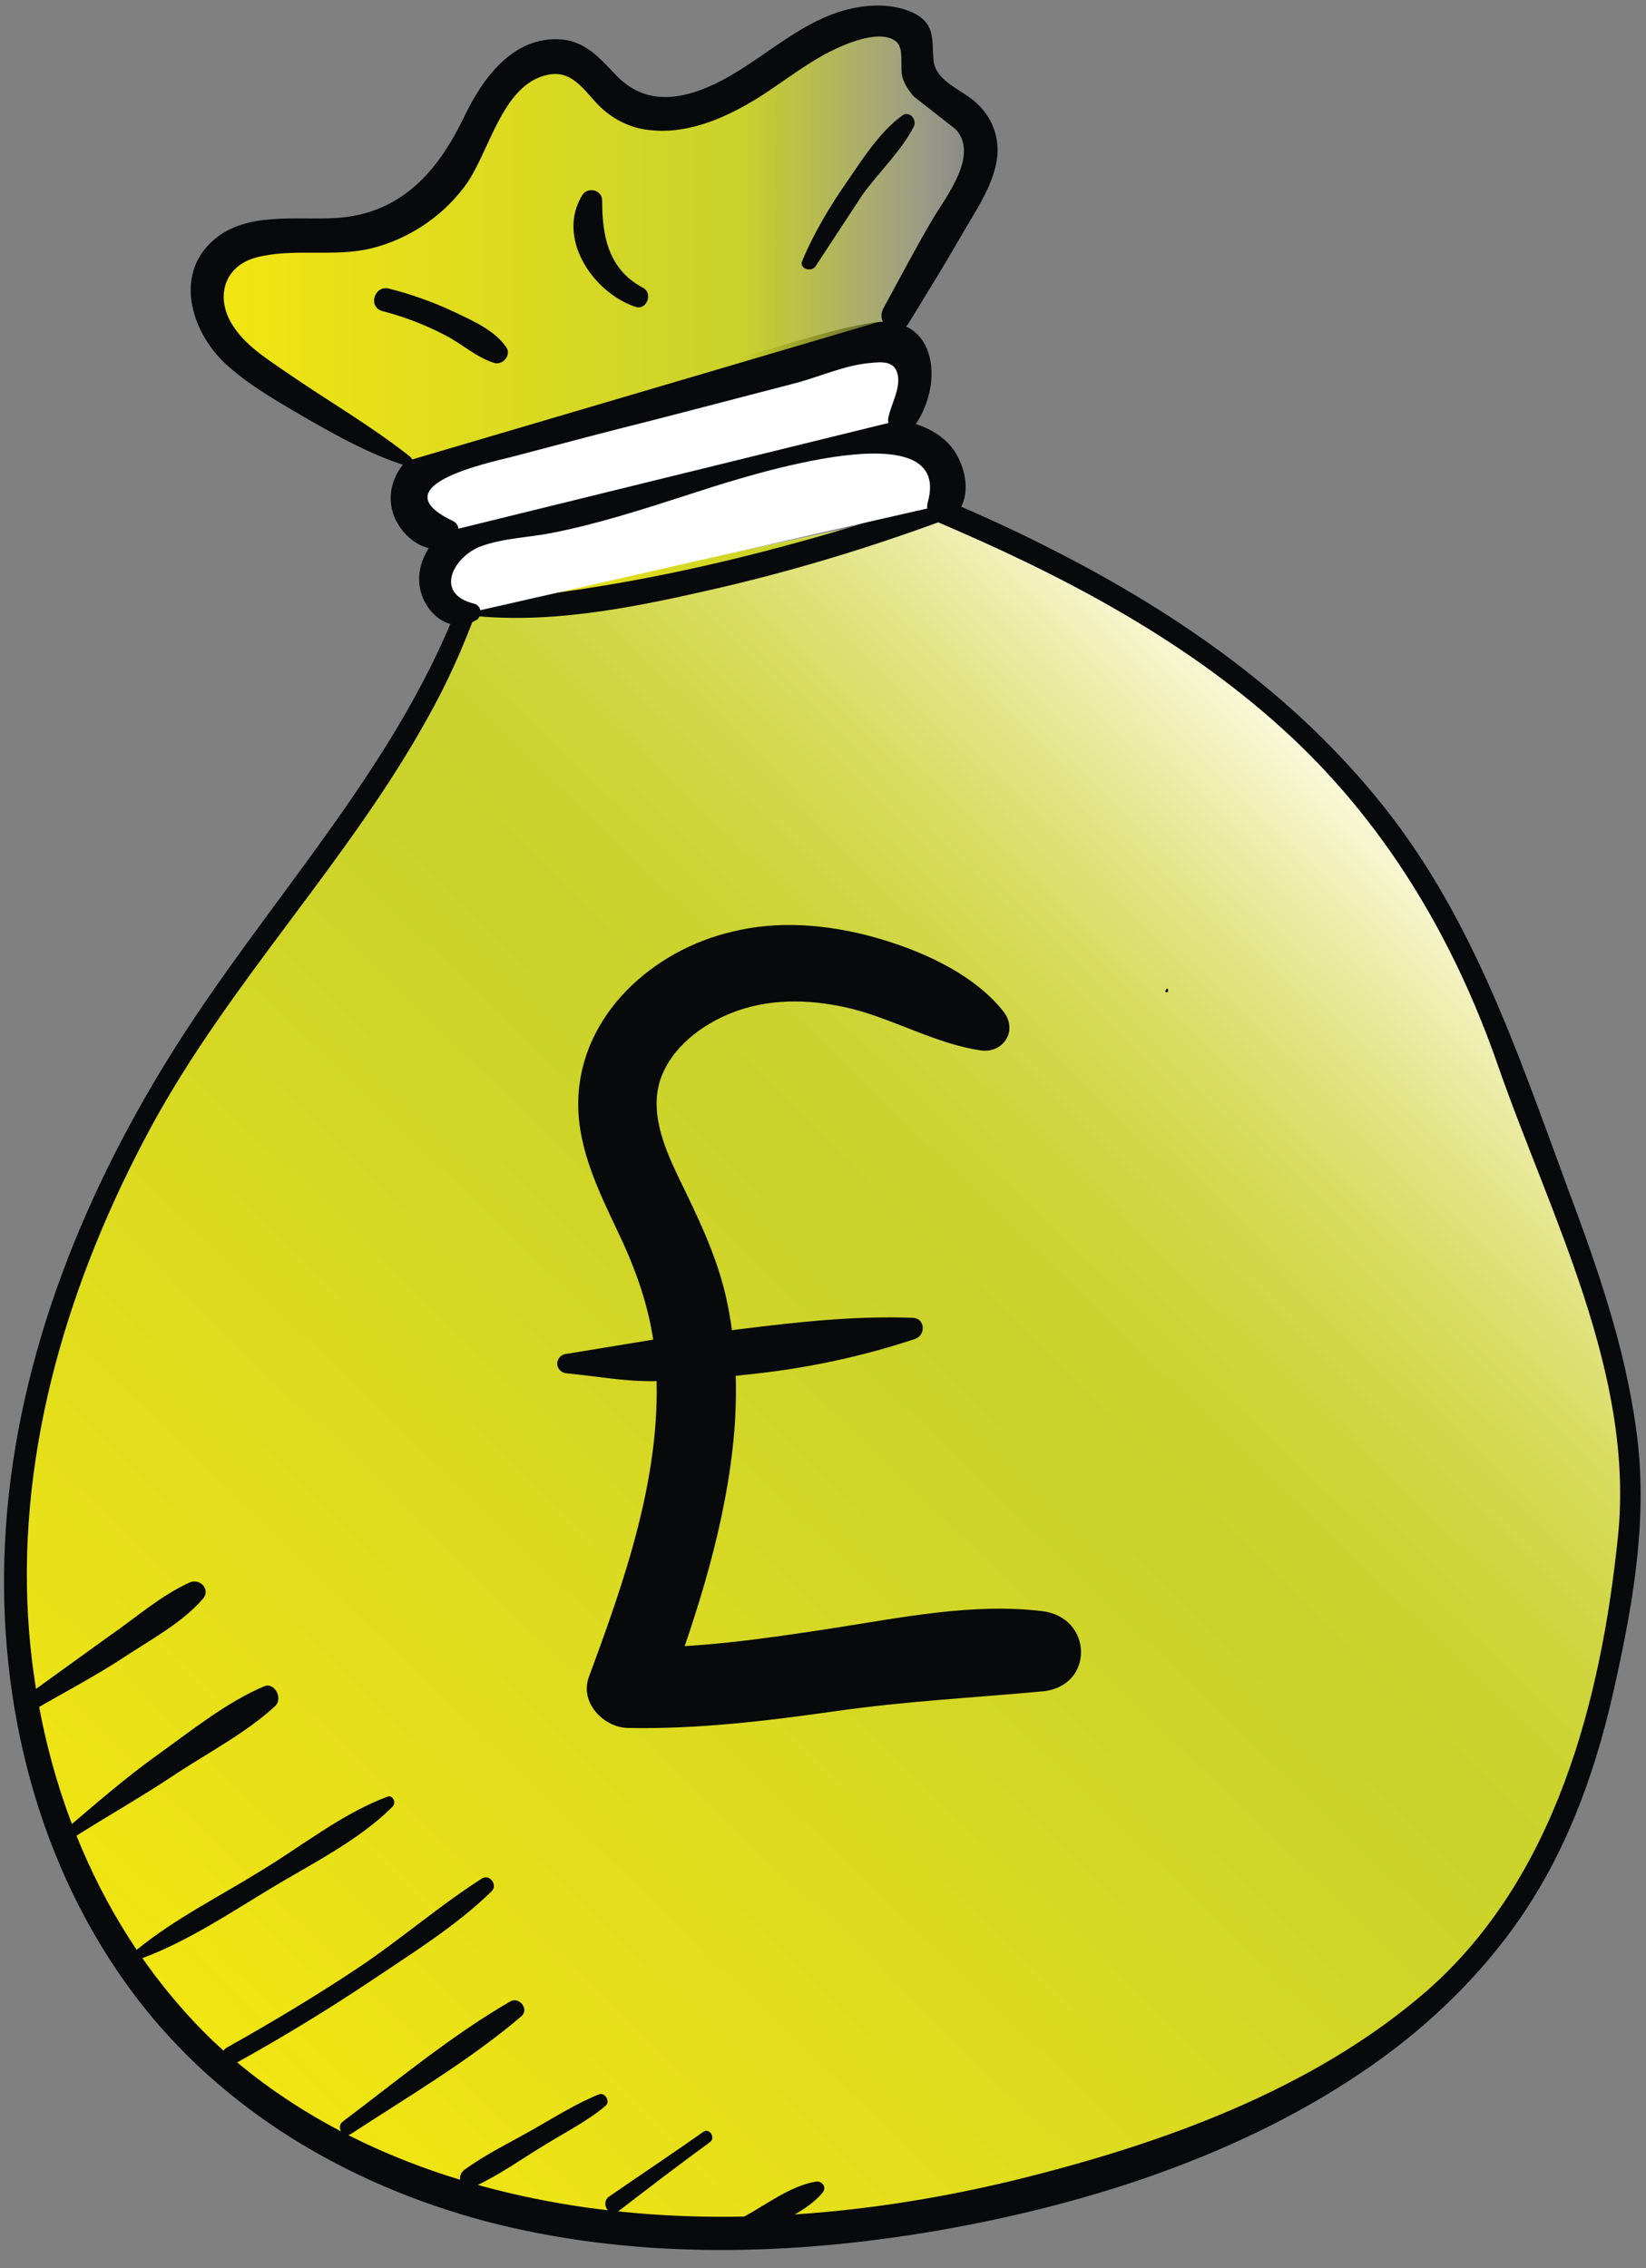
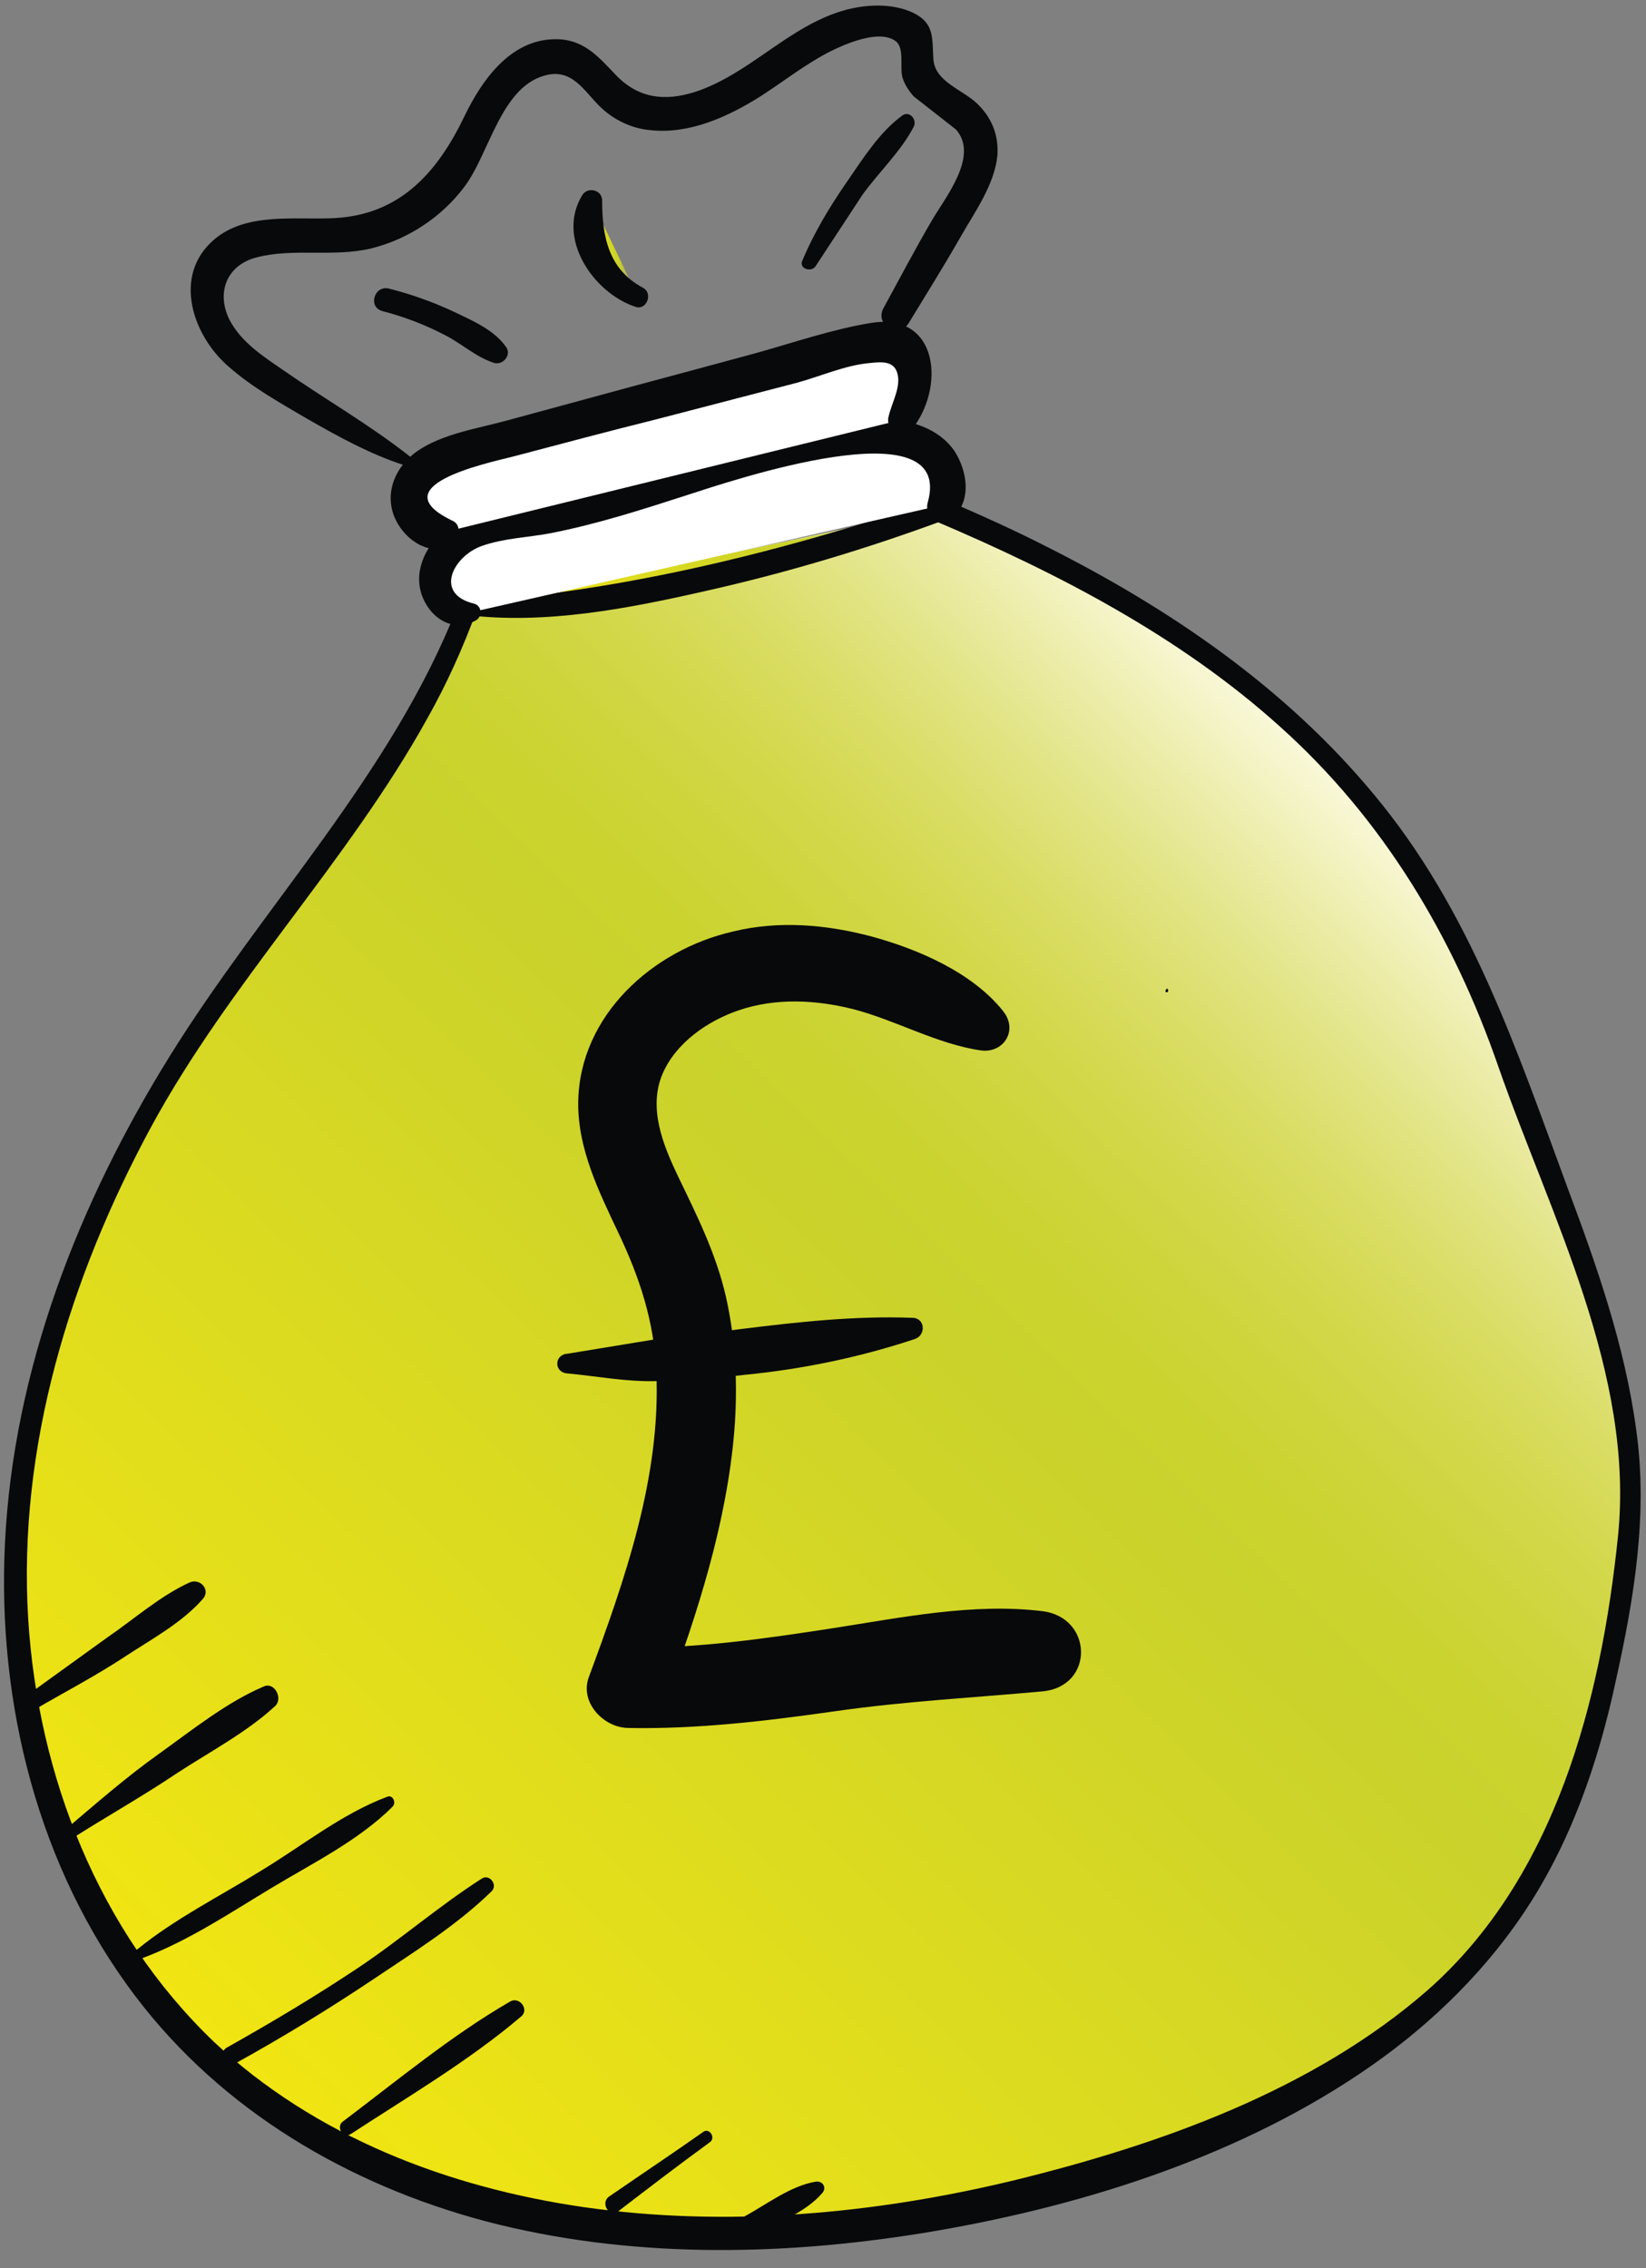
<svg xmlns="http://www.w3.org/2000/svg" width="45" height="62" viewBox="0 0 45 62">
  <rect x="0" y="0" width="45" height="62" fill="#808080" stroke="none" />
  <title>9AAA44CD-221B-43C9-8905-36281406D010</title>
  <desc>Created with sketchtool.</desc>
  <defs>
    <linearGradient x1="16.126%" y1="93.023%" x2="84.517%" y2="16.606%" id="a">
      <stop stop-color="#F3E611" offset="0%" />
      <stop stop-color="#CAD22B" offset="60.9%" />
      <stop stop-color="#CBD32F" offset="66.18%" />
      <stop stop-color="#CED53B" offset="71.43%" />
      <stop stop-color="#D3D84C" offset="76.66%" />
      <stop stop-color="#DADD65" offset="81.89%" />
      <stop stop-color="#E2E486" offset="87.12%" />
      <stop stop-color="#EDEDAC" offset="92.35%" />
      <stop stop-color="#F8F7D5" offset="97.49%" />
      <stop stop-color="#FEFCE7" offset="99.71%" />
    </linearGradient>
    <linearGradient x1="-.019%" y1="49.682%" x2="100.03%" y2="49.682%" id="b">
      <stop stop-color="#F3E611" offset="0%" />
      <stop stop-color="#CAD22B" offset="68.33%" />
      <stop stop-color="#CBD32F" stop-opacity=".842" offset="73.33%" />
      <stop stop-color="#CED539" stop-opacity=".705" offset="77.68%" />
      <stop stop-color="#D2D849" stop-opacity=".575" offset="81.78%" />
      <stop stop-color="#D8DC5F" stop-opacity=".451" offset="85.73%" />
      <stop stop-color="#E0E27D" stop-opacity=".329" offset="89.58%" />
      <stop stop-color="#E9EAA0" stop-opacity=".21" offset="93.35%" />
      <stop stop-color="#F4F3C5" stop-opacity=".095" offset="96.99%" />
      <stop stop-color="#FEFCE7" stop-opacity="0" offset="100%" />
    </linearGradient>
    <linearGradient x1=".075%" y1="50.052%" x2="100.095%" y2="50.052%" id="c">
      <stop stop-color="#F3E611" offset="0%" />
      <stop stop-color="#CAD22B" offset="68.33%" />
      <stop stop-color="#CBD32F" stop-opacity=".842" offset="73.33%" />
      <stop stop-color="#CED539" stop-opacity=".705" offset="77.68%" />
      <stop stop-color="#D2D849" stop-opacity=".575" offset="81.78%" />
      <stop stop-color="#D8DC5F" stop-opacity=".451" offset="85.73%" />
      <stop stop-color="#E0E27D" stop-opacity=".329" offset="89.58%" />
      <stop stop-color="#E9EAA0" stop-opacity=".21" offset="93.35%" />
      <stop stop-color="#F4F3C5" stop-opacity=".095" offset="96.99%" />
      <stop stop-color="#FEFCE7" stop-opacity="0" offset="100%" />
    </linearGradient>
    <linearGradient x1="-.218%" y1="49.82%" x2="99.644%" y2="49.82%" id="d">
      <stop stop-color="#F3E611" offset="0%" />
      <stop stop-color="#CAD22B" offset="68.33%" />
      <stop stop-color="#CBD32F" stop-opacity=".842" offset="73.33%" />
      <stop stop-color="#CED539" stop-opacity=".705" offset="77.68%" />
      <stop stop-color="#D2D849" stop-opacity=".575" offset="81.78%" />
      <stop stop-color="#D8DC5F" stop-opacity=".451" offset="85.73%" />
      <stop stop-color="#E0E27D" stop-opacity=".329" offset="89.58%" />
      <stop stop-color="#E9EAA0" stop-opacity=".21" offset="93.35%" />
      <stop stop-color="#F4F3C5" stop-opacity=".095" offset="96.99%" />
      <stop stop-color="#FEFCE7" stop-opacity="0" offset="100%" />
    </linearGradient>
    <linearGradient x1="-.038%" y1="49.815%" x2="99.93%" y2="49.815%" id="e">
      <stop stop-color="#F3E611" offset="0%" />
      <stop stop-color="#CAD22B" offset="68.33%" />
      <stop stop-color="#CBD32F" stop-opacity=".842" offset="73.33%" />
      <stop stop-color="#CED539" stop-opacity=".705" offset="77.68%" />
      <stop stop-color="#D2D849" stop-opacity=".575" offset="81.78%" />
      <stop stop-color="#D8DC5F" stop-opacity=".451" offset="85.73%" />
      <stop stop-color="#E0E27D" stop-opacity=".329" offset="89.58%" />
      <stop stop-color="#E9EAA0" stop-opacity=".21" offset="93.35%" />
      <stop stop-color="#F4F3C5" stop-opacity=".095" offset="96.99%" />
      <stop stop-color="#FEFCE7" stop-opacity="0" offset="100%" />
    </linearGradient>
    <linearGradient x1="-.021%" y1="50.047%" x2="99.823%" y2="50.047%" id="f">
      <stop stop-color="#F3E611" offset="0%" />
      <stop stop-color="#CAD22B" offset="68.33%" />
      <stop stop-color="#CBD32F" stop-opacity=".842" offset="73.33%" />
      <stop stop-color="#CED539" stop-opacity=".705" offset="77.68%" />
      <stop stop-color="#D2D849" stop-opacity=".575" offset="81.78%" />
      <stop stop-color="#D8DC5F" stop-opacity=".451" offset="85.73%" />
      <stop stop-color="#E0E27D" stop-opacity=".329" offset="89.58%" />
      <stop stop-color="#E9EAA0" stop-opacity=".21" offset="93.35%" />
      <stop stop-color="#F4F3C5" stop-opacity=".095" offset="96.99%" />
      <stop stop-color="#FEFCE7" stop-opacity="0" offset="100%" />
    </linearGradient>
    <linearGradient x1="-.068%" y1="50.037%" x2="99.812%" y2="50.037%" id="g">
      <stop stop-color="#F3E611" offset="0%" />
      <stop stop-color="#CAD22B" offset="68.33%" />
      <stop stop-color="#CBD32F" stop-opacity=".842" offset="73.33%" />
      <stop stop-color="#CED539" stop-opacity=".705" offset="77.68%" />
      <stop stop-color="#D2D849" stop-opacity=".575" offset="81.78%" />
      <stop stop-color="#D8DC5F" stop-opacity=".451" offset="85.73%" />
      <stop stop-color="#E0E27D" stop-opacity=".329" offset="89.58%" />
      <stop stop-color="#E9EAA0" stop-opacity=".21" offset="93.35%" />
      <stop stop-color="#F4F3C5" stop-opacity=".095" offset="96.99%" />
      <stop stop-color="#FEFCE7" stop-opacity="0" offset="100%" />
    </linearGradient>
    <linearGradient x1=".08%" y1="50.08%" x2="100.139%" y2="50.08%" id="h">
      <stop stop-color="#F3E611" offset="0%" />
      <stop stop-color="#CAD22B" offset="68.33%" />
      <stop stop-color="#CBD32F" stop-opacity=".842" offset="73.33%" />
      <stop stop-color="#CED539" stop-opacity=".705" offset="77.68%" />
      <stop stop-color="#D2D849" stop-opacity=".575" offset="81.78%" />
      <stop stop-color="#D8DC5F" stop-opacity=".451" offset="85.73%" />
      <stop stop-color="#E0E27D" stop-opacity=".329" offset="89.58%" />
      <stop stop-color="#E9EAA0" stop-opacity=".21" offset="93.35%" />
      <stop stop-color="#F4F3C5" stop-opacity=".095" offset="96.99%" />
      <stop stop-color="#FEFCE7" stop-opacity="0" offset="100%" />
    </linearGradient>
    <linearGradient x1="-.181%" y1="49.736%" x2="99.868%" y2="49.736%" id="i">
      <stop stop-color="#F3E611" offset="0%" />
      <stop stop-color="#CAD22B" offset="68.33%" />
      <stop stop-color="#CBD32F" stop-opacity=".842" offset="73.33%" />
      <stop stop-color="#CED539" stop-opacity=".705" offset="77.68%" />
      <stop stop-color="#D2D849" stop-opacity=".575" offset="81.78%" />
      <stop stop-color="#D8DC5F" stop-opacity=".451" offset="85.73%" />
      <stop stop-color="#E0E27D" stop-opacity=".329" offset="89.58%" />
      <stop stop-color="#E9EAA0" stop-opacity=".21" offset="93.35%" />
      <stop stop-color="#F4F3C5" stop-opacity=".095" offset="96.99%" />
      <stop stop-color="#FEFCE7" stop-opacity="0" offset="100%" />
    </linearGradient>
    <linearGradient x1="-.057%" y1="50.06%" x2="100.027%" y2="50.06%" id="j">
      <stop stop-color="#F3E611" offset="0%" />
      <stop stop-color="#CAD22B" offset="68.33%" />
      <stop stop-color="#CBD32F" stop-opacity=".842" offset="73.33%" />
      <stop stop-color="#CED539" stop-opacity=".705" offset="77.68%" />
      <stop stop-color="#D2D849" stop-opacity=".575" offset="81.78%" />
      <stop stop-color="#D8DC5F" stop-opacity=".451" offset="85.73%" />
      <stop stop-color="#E0E27D" stop-opacity=".329" offset="89.58%" />
      <stop stop-color="#E9EAA0" stop-opacity=".21" offset="93.35%" />
      <stop stop-color="#F4F3C5" stop-opacity=".095" offset="96.99%" />
      <stop stop-color="#FEFCE7" stop-opacity="0" offset="100%" />
    </linearGradient>
    <linearGradient x1=".365%" y1="49.869%" x2="100.63%" y2="49.869%" id="k">
      <stop stop-color="#F3E611" offset="0%" />
      <stop stop-color="#CAD22B" offset="68.33%" />
      <stop stop-color="#CBD32F" stop-opacity=".842" offset="73.33%" />
      <stop stop-color="#CED539" stop-opacity=".705" offset="77.68%" />
      <stop stop-color="#D2D849" stop-opacity=".575" offset="81.78%" />
      <stop stop-color="#D8DC5F" stop-opacity=".451" offset="85.73%" />
      <stop stop-color="#E0E27D" stop-opacity=".329" offset="89.58%" />
      <stop stop-color="#E9EAA0" stop-opacity=".21" offset="93.35%" />
      <stop stop-color="#F4F3C5" stop-opacity=".095" offset="96.99%" />
      <stop stop-color="#FEFCE7" stop-opacity="0" offset="100%" />
    </linearGradient>
    <linearGradient x1=".46%" y1="50.366%" x2="100.459%" y2="50.366%" id="l">
      <stop stop-color="#F3E611" offset="0%" />
      <stop stop-color="#CAD22B" offset="68.33%" />
      <stop stop-color="#CBD32F" stop-opacity=".842" offset="73.33%" />
      <stop stop-color="#CED539" stop-opacity=".705" offset="77.68%" />
      <stop stop-color="#D2D849" stop-opacity=".575" offset="81.78%" />
      <stop stop-color="#D8DC5F" stop-opacity=".451" offset="85.73%" />
      <stop stop-color="#E0E27D" stop-opacity=".329" offset="89.58%" />
      <stop stop-color="#E9EAA0" stop-opacity=".21" offset="93.35%" />
      <stop stop-color="#F4F3C5" stop-opacity=".095" offset="96.99%" />
      <stop stop-color="#FEFCE7" stop-opacity="0" offset="100%" />
    </linearGradient>
    <linearGradient x1=".25%" y1="50.645%" x2="100.214%" y2="50.645%" id="m">
      <stop stop-color="#F3E611" offset="0%" />
      <stop stop-color="#CAD22B" offset="68.33%" />
      <stop stop-color="#CBD32F" stop-opacity=".842" offset="73.33%" />
      <stop stop-color="#CED539" stop-opacity=".705" offset="77.68%" />
      <stop stop-color="#D2D849" stop-opacity=".575" offset="81.78%" />
      <stop stop-color="#D8DC5F" stop-opacity=".451" offset="85.73%" />
      <stop stop-color="#E0E27D" stop-opacity=".329" offset="89.58%" />
      <stop stop-color="#E9EAA0" stop-opacity=".21" offset="93.35%" />
      <stop stop-color="#F4F3C5" stop-opacity=".095" offset="96.99%" />
      <stop stop-color="#FEFCE7" stop-opacity="0" offset="100%" />
    </linearGradient>
    <linearGradient x1="-.248%" y1="50.125%" x2="99.542%" y2="50.125%" id="n">
      <stop stop-color="#F3E611" offset="0%" />
      <stop stop-color="#CAD22B" offset="68.33%" />
      <stop stop-color="#CBD32F" stop-opacity=".842" offset="73.33%" />
      <stop stop-color="#CED539" stop-opacity=".705" offset="77.68%" />
      <stop stop-color="#D2D849" stop-opacity=".575" offset="81.78%" />
      <stop stop-color="#D8DC5F" stop-opacity=".451" offset="85.73%" />
      <stop stop-color="#E0E27D" stop-opacity=".329" offset="89.58%" />
      <stop stop-color="#E9EAA0" stop-opacity=".21" offset="93.35%" />
      <stop stop-color="#F4F3C5" stop-opacity=".095" offset="96.99%" />
      <stop stop-color="#FEFCE7" stop-opacity="0" offset="100%" />
    </linearGradient>
    <linearGradient x1=".008%" y1="50.743%" x2="100.023%" y2="50.743%" id="o">
      <stop stop-color="#F3E611" offset="0%" />
      <stop stop-color="#CAD22B" offset="68.33%" />
      <stop stop-color="#CBD32F" stop-opacity=".842" offset="73.33%" />
      <stop stop-color="#CED539" stop-opacity=".705" offset="77.68%" />
      <stop stop-color="#D2D849" stop-opacity=".575" offset="81.78%" />
      <stop stop-color="#D8DC5F" stop-opacity=".451" offset="85.73%" />
      <stop stop-color="#E0E27D" stop-opacity=".329" offset="89.58%" />
      <stop stop-color="#E9EAA0" stop-opacity=".21" offset="93.35%" />
      <stop stop-color="#F4F3C5" stop-opacity=".095" offset="96.99%" />
      <stop stop-color="#FEFCE7" stop-opacity="0" offset="100%" />
    </linearGradient>
  </defs>
  <g fill-rule="nonzero" fill="none">
    <g id="Group">
      <path d="M12.75 16.654c-1.538 4.154-4.654 7.5-7.135 11.192-2.731 4.058-4.731 8.712-5.135 13.596-.404 4.885.942 10 4.192 13.673 5.981 6.75 16.577 6.962 25.212 4.346 4.385-1.327 8.808-3.423 11.404-7.173 2.019-2.923 2.75-6.538 3.212-10.058.558-4.25-1.865-9.231-3.269-13.288-2.692-7.788-7.981-11.808-15.558-15.038" id="Shape" fill="url(#a)" />
      <path d="M12.5 16.597c-1.788 4.558-5.288 8.135-7.846 12.25-2.5 4.019-4.288 8.577-4.519 13.346-.212 4.365.904 8.865 3.577 12.385 2.365 3.115 5.808 5.135 9.558 6.135 3.885 1.019 8 .962 11.942.327 4.135-.673 8.442-2 11.942-4.346 1.731-1.154 3.288-2.615 4.462-4.346 1.308-1.923 2.077-4.154 2.558-6.404.5-2.25.885-4.558.558-6.865-.308-2.288-1.077-4.481-1.885-6.635-1.404-3.808-2.654-7.577-5.288-10.731-2.423-2.923-5.577-5.077-8.942-6.769-.904-.462-1.846-.885-2.788-1.288-.385-.173-.712.404-.327.558 3.404 1.442 6.75 3.173 9.5 5.654 2.808 2.519 4.731 5.731 5.962 9.288 1.423 4.077 3.731 8.404 3.269 12.846-.462 4.481-1.712 9.327-5.212 12.404-3.135 2.731-7.308 4.212-11.308 5.192-3.827.923-7.846 1.288-11.75.731-3.712-.538-7.346-1.923-10.115-4.519-3.154-3.019-4.808-7.269-5.077-11.558-.288-4.692 1.135-9.327 3.346-13.423 2.154-3.981 5.385-7.25 7.577-11.212.519-.923.962-1.904 1.327-2.904.096-.308-.404-.423-.519-.115z" id="Shape" fill="#08090A" />
    </g>
    <g id="Group">
      <path d="M12.731 16.635c3.827.135 9.404-1.423 13.019-2.712" id="Shape" fill="url(#b)" />
      <path d="M12.731 16.808c2.173.269 4.442-.173 6.558-.654 2.231-.5 4.404-1.154 6.538-1.942.365-.135.212-.712-.154-.577-4.212 1.423-8.5 2.5-12.942 2.827-.231 0-.231.308 0 .346z" id="Shape" fill="#08090A" />
    </g>
    <g id="Group">
      <path d="M12.904 16.731c-.519.154-1.058-.385-1.038-.923.019-.538.442-1 .942-1.231.5-.231 1.038-.288 1.577-.365 3.135-.481 6.038-2.058 9.173-2.308.615-.058 1.288-.038 1.788.308.519.346.788 1.115.404 1.596" id="Shape" fill="#fff" />
      <path d="M12.961 16.5c-1.115-.269-.558-1.308.212-1.577.596-.212 1.25-.231 1.865-.346 1.288-.25 2.538-.654 3.788-1.058 1.077-.346 7.288-2.462 6.538.212-.115.404.385.673.692.404.519-.462.385-1.269.038-1.808-.442-.635-1.212-.846-1.942-.885-2.115-.058-4.231.769-6.212 1.404-1.038.327-2.077.654-3.135.865-.904.173-1.904.192-2.654.788-.538.442-.865 1.154-.596 1.827.25.615.885.981 1.481.615.154-.115.135-.385-.077-.442z" id="Shape" fill="#08090A" />
    </g>
    <g id="Group">
      <path d="M12.173 14.539c-.615.058-1.173-.615-1-1.212.192-.615.904-.885 1.538-1.038l5.5-1.462 5.385-1.442c.288-.077.577-.154.865-.058.385.135.577.596.558 1-.019.404-.212.788-.404 1.154" id="Shape" fill="#fff" />
      <path d="M12.365 14.231c-1.962-.942.885-1.558 1.654-1.75 1.308-.346 2.615-.692 3.923-1.019l3.846-1c.635-.173 1.327-.481 1.981-.538.365-.038.75-.077.788.423.019.346-.192.712-.269 1.058-.077.327.365.654.615.365.942-1.135.788-3.25-1.096-2.942-1.058.173-2.115.538-3.154.827-1.135.308-2.269.615-3.423.923l-3.327.904c-.827.231-1.808.365-2.519.865-.558.404-.865 1.077-.615 1.75.231.596.885 1.096 1.519.846.231-.154.385-.577.077-.712z" id="Shape" fill="#08090A" />
    </g>
    <g id="Group">
-       <path d="M11.077 12.615c-1.25-.673-2.481-1.404-3.654-2.192-.538-.346-1.058-.731-1.423-1.269-.365-.538-.5-1.25-.173-1.808.615-1.115 2.269-.788 3.538-.885 1.288-.096 2.5-.827 3.192-1.923.423-.673.654-1.481 1.135-2.115.481-.635 1.365-1.096 2.077-.731.442.231.692.712 1.077 1.019 1.096.904 2.75.231 3.904-.577 1.173-.808 2.5-1.808 3.865-1.404.173.058.365.135.442.308.115.231 0 .5 0 .75.019.846 1.269 1.038 1.654 1.788.308.596-.038 1.308-.365 1.904-.615 1.058-1.231 2.115-1.827 3.173" id="Shape" fill="url(#c)" />
      <path d="M11.211 12.481c-1.096-.865-2.308-1.558-3.442-2.346-.558-.385-1.173-.769-1.5-1.404-.365-.75-.058-1.481.731-1.692 1.019-.269 2.115 0 3.154-.25 1-.25 1.904-.846 2.519-1.654.712-.904 1.019-2.846 2.327-3.096.731-.135 1.038.577 1.519.981.365.308.808.5 1.269.538 1.058.115 2.115-.365 3-.923.538-.346 1.038-.731 1.596-1.058.423-.25 1.615-.846 2.115-.442.231.192.096.712.173.981.058.192.173.365.308.519l1.154.904c.635.712-.269 1.827-.654 2.481-.462.788-.885 1.596-1.327 2.404-.25.462.423.846.692.404.481-.788.962-1.558 1.423-2.365.385-.673.923-1.423 1-2.212.038-.558-.154-1.038-.558-1.423s-1.154-.596-1.192-1.212c-.038-.577.038-.981-.558-1.269-.577-.269-1.308-.231-1.904-.058-1.519.442-2.577 1.75-4.077 2.231-.808.25-1.519.173-2.135-.462-.442-.462-.827-.923-1.5-.981-1.327-.096-2.154 1.077-2.654 2.115-.731 1.519-1.75 2.673-3.538 2.769-1.077.058-2.423-.173-3.308.596-1.135.981-.577 2.615.404 3.462.654.577 1.423 1 2.173 1.442.846.481 1.673.942 2.615 1.25.154.135.327-.115.173-.231z" id="Shape" fill="#08090A" />
    </g>
    <g id="Group">
      <path d="M22.135 7.192c.731-1.385 1.635-2.673 2.673-3.846" id="Shape" fill="url(#d)" />
      <path d="M22.289 7.289l1.288-1.962c.442-.615 1.058-1.192 1.404-1.865.096-.192-.115-.442-.308-.308-.615.442-1.077 1.173-1.5 1.788-.481.692-.923 1.423-1.25 2.212-.058.192.25.288.365.135z" id="Shape" fill="#08090A" />
    </g>
    <path d="M31.9 27.123c.05 0 .05-.1 0-.1-.05.05-.05.1 0 .1z" id="Shape" fill="#08090A" />
    <g id="Group">
      <path d="M.827 46.558c1.538-.962 3.038-1.962 4.5-3.038" id="Shape" fill="url(#e)" />
      <path d="M.942 46.731c.827-.481 1.673-.923 2.462-1.442.731-.481 1.558-.923 2.135-1.577.231-.25-.058-.577-.346-.462-.808.365-1.519 1-2.25 1.5l-2.212 1.596c-.25.173-.038.538.212.385z" id="Shape" fill="#08090A" />
    </g>
    <g id="Group">
      <path d="M1.865 50.135c1.769-1.308 3.577-2.558 5.442-3.731" id="Shape" fill="url(#f)" />
      <path d="M1.942 50.27c.962-.615 1.962-1.173 2.904-1.808.885-.577 1.904-1.115 2.673-1.827.231-.212-.019-.673-.308-.538-1 .423-1.962 1.192-2.846 1.827-.923.654-1.75 1.385-2.615 2.115-.135.096.038.327.192.231z" id="Shape" fill="#08090A" />
    </g>
    <g id="Group">
      <path d="M3.866 53.365c2.288-1.308 4.538-2.673 6.75-4.115" id="Shape" fill="url(#g)" />
      <path d="M3.904 53.519c1.231-.462 2.385-1.231 3.5-1.904 1.115-.673 2.404-1.308 3.327-2.231.115-.115 0-.346-.154-.269-1.231.462-2.327 1.346-3.442 2.019-1.115.692-2.346 1.308-3.365 2.135-.135.077 0 .288.135.25z" id="Shape" fill="#08090A" />
    </g>
    <g id="Group">
      <path d="M6.327 56.173c2.442-1.346 4.769-2.885 6.942-4.635" id="Shape" fill="url(#h)" />
      <path d="M6.462 56.385c1.25-.692 2.481-1.442 3.692-2.25 1.115-.75 2.327-1.5 3.288-2.442.173-.173-.058-.481-.269-.346-1.173.75-2.231 1.673-3.385 2.442-1.154.769-2.346 1.481-3.577 2.173-.288.154-.038.596.25.423z" id="Shape" fill="#08090A" />
    </g>
    <g id="Group">
-       <path d="M9.5 58.153c1.519-1.077 3.058-2.154 4.577-3.212" id="Shape" fill="url(#i)" />
      <path d="M9.596 58.327c1.558-1.019 3.231-2 4.654-3.212.231-.192-.058-.558-.308-.404-1.596.923-3.077 2.154-4.558 3.269-.212.135-.019.5.212.346z" id="Shape" fill="#08090A" />
    </g>
    <g id="Group">
      <path d="M12.827 59.557l3.596-2.135" id="Shape" fill="url(#j)" />
-       <path d="M12.962 59.769c.673-.308 1.288-.75 1.923-1.135.558-.346 1.173-.654 1.673-1.077.135-.115-.019-.385-.192-.308-.615.25-1.192.615-1.769.942-.635.365-1.327.692-1.923 1.135-.231.212-.019.577.288.442z" id="Shape" fill="#08090A" />
    </g>
    <g id="Group">
      <path d="M16.769 60.25l2.538-1.827" id="Shape" fill="url(#k)" />
      <path d="M16.903 60.442c.827-.635 1.654-1.269 2.5-1.885.173-.115 0-.404-.173-.288-.846.596-1.712 1.173-2.577 1.769-.25.173 0 .596.25.404z" id="Shape" fill="#08090A" />
    </g>
    <g id="Group">
      <path d="M20.519 60.827l1.827-1.019" id="Shape" fill="url(#l)" />
      <path d="M20.673 61.077c.596-.327 1.365-.615 1.808-1.135.135-.154 0-.346-.192-.308-.673.115-1.327.615-1.923.942-.308.173-.019.673.308.5z" id="Shape" fill="#08090A" />
    </g>
    <g id="Group">
      <path d="M10.519 8.192c1.096.269 2.154.769 3.058 1.442" id="Shape" fill="url(#m)" />
      <path d="M10.442 8.5c.596.154 1.154.365 1.712.654.462.231.865.615 1.365.769.231.058.462-.212.327-.423-.327-.481-.923-.731-1.442-.981-.577-.269-1.173-.481-1.788-.635-.385-.077-.558.5-.173.615z" id="Shape" fill="#08090A" />
    </g>
    <g id="Group">
      <path d="M17.442 8.115c-1-.385-1.596-1.596-1.269-2.635" id="Shape" fill="url(#n)" />
      <path d="M17.577 7.865c-.942-.5-1.115-1.404-1.115-2.385 0-.288-.385-.385-.538-.154-.731 1.173.288 2.673 1.442 3.058.308.115.5-.365.212-.519z" id="Shape" fill="#08090A" />
    </g>
    <path d="M27.423 27.635c-.846-1.058-2.327-1.692-3.596-2.038-1.231-.327-2.538-.442-3.788-.135-2.192.5-4.192 2.288-4.231 4.654-.019 1.269.558 2.442 1.096 3.577.577 1.212.981 2.423 1.038 3.788.135 2.885-.865 5.712-1.846 8.365-.25.692.404 1.365 1.058 1.385 1.923.038 3.808-.192 5.712-.462 1.885-.269 3.75-.365 5.635-.538 1.423-.135 1.385-2.019 0-2.192-1.885-.231-3.846.173-5.712.462-1.865.288-3.731.558-5.635.538l1.058 1.385c.865-2.365 1.654-4.788 1.865-7.327.096-1.231.038-2.462-.231-3.654-.269-1.173-.788-2.212-1.308-3.288-.404-.846-.827-1.865-.423-2.808.365-.846 1.231-1.442 2.077-1.731 1.019-.346 2.096-.288 3.115-.038 1.192.308 2.308.962 3.519 1.135.615.077 1.019-.558.596-1.077z" id="Shape" fill="#08090A" />
    <g>
-       <path d="M15.5 37.25c3.404-.038 6.058-.442 9.423-.942" id="Shape" fill="url(#o)" />
      <path d="M15.5 37.539c.827.077 1.596.231 2.442.212.808-.019 1.615-.077 2.423-.173 1.577-.154 3.154-.481 4.654-.981.308-.115.269-.577-.077-.577-1.577-.058-3.135.115-4.692.308-.712.096-1.442.173-2.154.25l-2.577.423c-.365.019-.385.5-.019.538z" fill="#08090A" />
    </g>
  </g>
</svg>